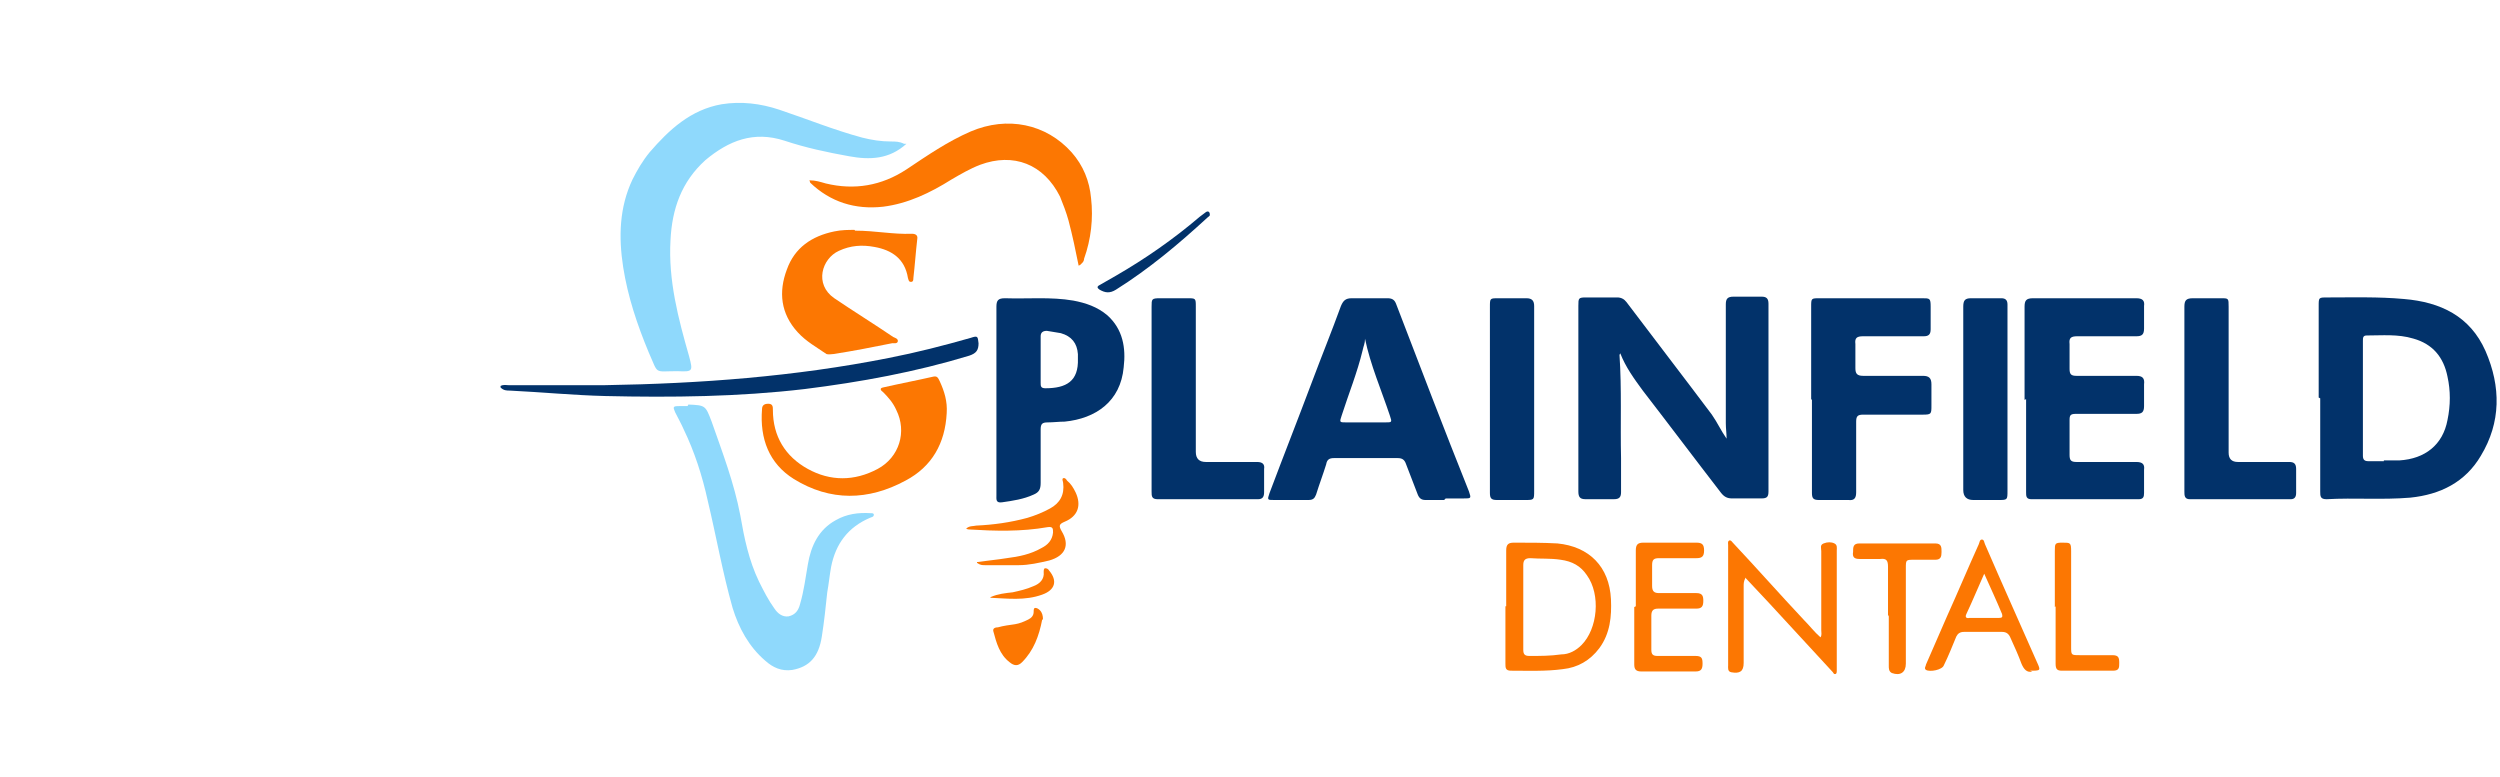
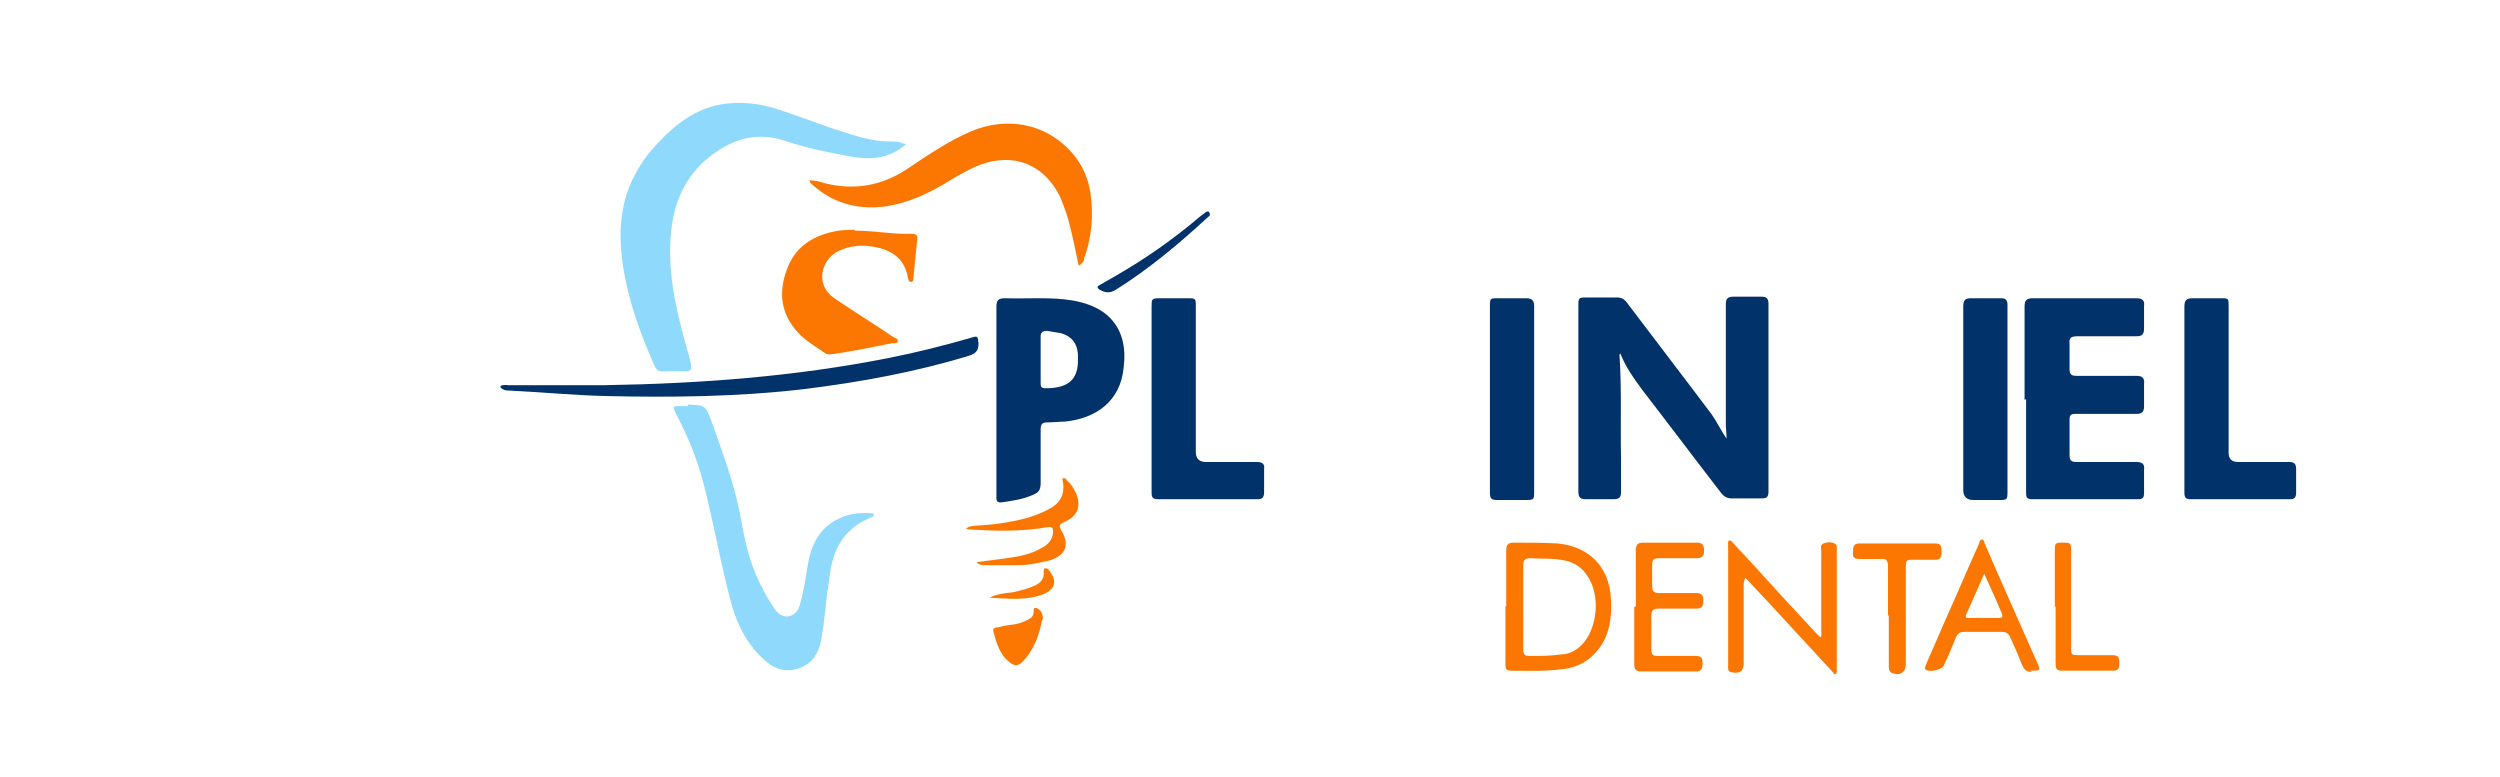
<svg xmlns="http://www.w3.org/2000/svg" width="148" height="46" viewBox="0 0 148 46" fill="none">
  <g clip-path="url(#clip0_1490_1766)">
    <path d="M95.874 21.008C96.012 23.029 95.92 25.096 95.966 27.117C95.966 27.807 95.966 28.496 95.966 29.139C95.966 29.414 95.874 29.552 95.553 29.552C95.001 29.552 94.404 29.552 93.853 29.552C93.531 29.552 93.439 29.414 93.439 29.093C93.439 27.117 93.439 25.142 93.439 23.167C93.439 21.467 93.439 19.813 93.439 18.114C93.439 17.654 93.439 17.608 93.899 17.608C94.496 17.608 95.139 17.608 95.736 17.608C95.966 17.608 96.15 17.7 96.288 17.884C97.987 20.135 99.687 22.34 101.341 24.545C101.662 25.004 101.892 25.51 102.214 25.969C102.214 25.648 102.168 25.372 102.168 25.05C102.168 22.707 102.168 20.365 102.168 18.022C102.168 17.7 102.259 17.562 102.627 17.562C103.178 17.562 103.729 17.562 104.281 17.562C104.556 17.562 104.694 17.654 104.694 17.976C104.694 21.697 104.694 25.372 104.694 29.093C104.694 29.414 104.602 29.506 104.281 29.506C103.684 29.506 103.132 29.506 102.535 29.506C102.259 29.506 102.076 29.414 101.892 29.185C100.33 27.163 98.814 25.142 97.252 23.121C96.747 22.432 96.242 21.743 95.92 20.916L95.874 21.008Z" fill="#02326A" />
-     <path d="M137.266 23.535C137.266 21.743 137.266 19.906 137.266 18.114C137.266 17.609 137.266 17.609 137.771 17.609C139.287 17.609 140.803 17.563 142.319 17.701C144.478 17.884 146.223 18.711 147.142 20.779C148.061 22.892 148.061 25.005 146.867 26.98C145.948 28.542 144.478 29.277 142.686 29.461C141.033 29.599 139.379 29.461 137.725 29.553C137.357 29.553 137.357 29.369 137.357 29.093C137.357 27.256 137.357 25.418 137.357 23.581L137.266 23.535ZM141.124 27.256C141.446 27.256 141.722 27.256 142.043 27.256C143.559 27.164 144.616 26.337 144.891 24.867C145.075 23.994 145.075 23.121 144.891 22.294C144.662 21.146 144.018 20.365 142.87 20.044C141.951 19.768 141.032 19.86 140.114 19.86C139.884 19.86 139.884 19.998 139.884 20.181C139.884 22.432 139.884 24.729 139.884 26.98C139.884 27.21 139.976 27.302 140.206 27.302C140.527 27.302 140.803 27.302 141.124 27.302V27.256Z" fill="#02326A" />
-     <path d="M85.493 29.6C85.125 29.6 84.758 29.6 84.39 29.6C84.16 29.6 84.023 29.508 83.931 29.278C83.701 28.681 83.471 28.084 83.242 27.487C83.15 27.211 83.012 27.119 82.736 27.119C81.496 27.119 80.21 27.119 78.969 27.119C78.694 27.119 78.556 27.211 78.51 27.487C78.326 28.084 78.097 28.681 77.913 29.278C77.821 29.508 77.729 29.6 77.454 29.6C76.764 29.6 76.075 29.6 75.432 29.6C75.019 29.6 75.019 29.6 75.157 29.187C75.984 26.982 76.856 24.777 77.683 22.572C78.234 21.102 78.832 19.632 79.383 18.116C79.521 17.794 79.659 17.656 80.026 17.656C80.715 17.656 81.45 17.656 82.139 17.656C82.415 17.656 82.553 17.748 82.644 17.978C84.069 21.699 85.493 25.42 86.963 29.095C87.1 29.508 87.1 29.508 86.641 29.508C86.273 29.508 85.952 29.508 85.585 29.508L85.493 29.6ZM80.807 20.091C80.807 20.321 80.715 20.504 80.669 20.734C80.348 22.066 79.842 23.307 79.429 24.593C79.291 25.006 79.291 25.006 79.704 25.006C80.485 25.006 81.22 25.006 82.001 25.006C82.415 25.006 82.415 25.006 82.277 24.593C81.772 23.077 81.129 21.607 80.807 20.045V20.091Z" fill="#02326A" />
    <path d="M53.659 8.514C52.648 9.432 51.5 9.478 50.26 9.249C48.973 9.019 47.687 8.743 46.447 8.33C44.609 7.733 43.139 8.33 41.761 9.478C40.337 10.765 39.786 12.372 39.694 14.21C39.556 16.599 40.153 18.85 40.797 21.101C41.026 21.973 41.026 22.019 40.107 21.973C38.683 21.973 39.005 22.203 38.408 20.871C37.719 19.217 37.167 17.563 36.892 15.818C36.616 14.026 36.662 12.281 37.443 10.627C37.719 10.076 38.04 9.524 38.454 9.019C39.602 7.687 40.888 6.492 42.726 6.171C43.874 5.987 45.023 6.125 46.125 6.492C47.779 7.044 49.341 7.687 51.041 8.146C51.592 8.284 52.143 8.376 52.74 8.376C53.016 8.376 53.245 8.376 53.521 8.514H53.659Z" fill="#8FD9FC" />
    <path d="M119.854 23.674C119.854 21.837 119.854 19.999 119.854 18.162C119.854 17.794 119.945 17.656 120.359 17.656C122.38 17.656 124.401 17.656 126.469 17.656C126.836 17.656 126.974 17.794 126.928 18.116C126.928 18.575 126.928 18.988 126.928 19.448C126.928 19.815 126.79 19.907 126.469 19.907C125.32 19.907 124.126 19.907 122.977 19.907C122.61 19.907 122.472 19.999 122.518 20.367C122.518 20.872 122.518 21.377 122.518 21.837C122.518 22.158 122.61 22.25 122.931 22.25C124.126 22.25 125.274 22.25 126.469 22.25C126.836 22.25 126.974 22.388 126.928 22.755C126.928 23.169 126.928 23.628 126.928 24.042C126.928 24.409 126.79 24.501 126.469 24.501C125.274 24.501 124.08 24.501 122.885 24.501C122.564 24.501 122.518 24.593 122.518 24.868C122.518 25.558 122.518 26.247 122.518 26.936C122.518 27.257 122.61 27.349 122.931 27.349C124.126 27.349 125.274 27.349 126.469 27.349C126.836 27.349 126.974 27.487 126.928 27.808C126.928 28.268 126.928 28.727 126.928 29.187C126.928 29.416 126.882 29.554 126.606 29.554C124.493 29.554 122.38 29.554 120.267 29.554C119.945 29.554 119.945 29.37 119.945 29.141C119.945 27.303 119.945 25.466 119.945 23.628L119.854 23.674Z" fill="#02326A" />
    <path d="M58.988 23.766C58.988 21.883 58.988 20.045 58.988 18.162C58.988 17.794 59.08 17.656 59.493 17.656C60.826 17.702 62.204 17.564 63.536 17.794C64.271 17.932 64.96 18.162 65.557 18.667C66.476 19.494 66.66 20.596 66.522 21.745C66.338 23.766 64.868 24.777 63.031 24.96C62.709 24.96 62.342 25.006 62.02 25.006C61.699 25.006 61.607 25.098 61.607 25.42C61.607 26.476 61.607 27.533 61.607 28.589C61.607 28.957 61.515 29.141 61.193 29.278C60.596 29.554 59.953 29.646 59.31 29.738C58.942 29.784 58.988 29.554 58.988 29.324C58.988 27.441 58.988 25.558 58.988 23.628V23.766ZM61.607 21.285C61.607 21.745 61.607 22.204 61.607 22.663C61.607 22.847 61.607 22.985 61.882 22.985C63.123 22.985 63.858 22.572 63.812 21.239C63.812 21.148 63.812 21.056 63.812 20.964C63.766 20.321 63.444 19.907 62.801 19.723C62.525 19.677 62.25 19.632 61.974 19.586C61.744 19.586 61.607 19.677 61.607 19.907C61.607 20.367 61.607 20.78 61.607 21.239V21.285Z" fill="#02326A" />
-     <path d="M107.221 23.628C107.221 21.791 107.221 19.999 107.221 18.162C107.221 17.656 107.221 17.656 107.726 17.656C109.747 17.656 111.769 17.656 113.79 17.656C114.249 17.656 114.295 17.656 114.295 18.162C114.295 18.621 114.295 19.034 114.295 19.494C114.295 19.815 114.157 19.907 113.882 19.907C112.687 19.907 111.493 19.907 110.299 19.907C109.931 19.907 109.793 19.999 109.839 20.367C109.839 20.826 109.839 21.331 109.839 21.791C109.839 22.112 109.931 22.25 110.299 22.25C111.493 22.25 112.641 22.25 113.836 22.25C114.203 22.25 114.341 22.388 114.341 22.755C114.341 23.169 114.341 23.582 114.341 23.996C114.341 24.501 114.341 24.547 113.836 24.547C112.641 24.547 111.493 24.547 110.299 24.547C109.977 24.547 109.885 24.639 109.885 24.96C109.885 26.338 109.885 27.762 109.885 29.141C109.885 29.462 109.793 29.646 109.426 29.6C108.829 29.6 108.277 29.6 107.68 29.6C107.359 29.6 107.267 29.508 107.267 29.187C107.267 27.349 107.267 25.512 107.267 23.674L107.221 23.628Z" fill="#02326A" />
    <path d="M40.751 23.949C41.761 23.995 41.761 23.995 42.129 24.96C42.772 26.797 43.461 28.589 43.828 30.518C44.058 31.851 44.334 33.183 44.931 34.423C45.206 34.974 45.482 35.526 45.85 36.031C46.033 36.306 46.309 36.536 46.676 36.49C47.09 36.398 47.274 36.123 47.365 35.755C47.595 34.974 47.687 34.193 47.825 33.412C48.009 32.31 48.468 31.345 49.479 30.794C50.122 30.426 50.811 30.334 51.546 30.381C51.638 30.381 51.73 30.381 51.73 30.472C51.73 30.61 51.592 30.61 51.5 30.656C50.214 31.207 49.479 32.172 49.203 33.55C49.111 34.056 49.065 34.561 48.973 35.066C48.881 35.939 48.79 36.812 48.652 37.684C48.468 38.879 47.917 39.476 46.906 39.66C46.263 39.752 45.758 39.522 45.298 39.109C44.334 38.282 43.736 37.179 43.369 35.985C42.772 33.872 42.404 31.759 41.899 29.645C41.577 28.175 41.118 26.751 40.475 25.419C40.337 25.098 40.153 24.776 39.97 24.409C39.832 24.087 39.832 24.041 40.199 24.041C40.383 24.041 40.567 24.041 40.705 24.041L40.751 23.949Z" fill="#8FD9FC" />
    <path d="M68.174 23.628C68.174 21.791 68.174 19.999 68.174 18.162C68.174 17.702 68.174 17.656 68.679 17.656C69.23 17.656 69.736 17.656 70.287 17.656C70.792 17.656 70.792 17.656 70.792 18.162C70.792 21.01 70.792 23.904 70.792 26.752C70.792 27.15 70.991 27.349 71.389 27.349C72.4 27.349 73.411 27.349 74.421 27.349C74.743 27.349 74.881 27.487 74.835 27.762C74.835 28.222 74.835 28.681 74.835 29.141C74.835 29.416 74.743 29.554 74.467 29.554C72.492 29.554 70.517 29.554 68.541 29.554C68.174 29.554 68.174 29.37 68.174 29.095C68.174 27.257 68.174 25.42 68.174 23.582V23.628Z" fill="#02326A" />
    <path d="M129.316 23.628C129.316 21.791 129.316 19.999 129.316 18.162C129.316 17.794 129.408 17.656 129.822 17.656C130.373 17.656 130.924 17.656 131.475 17.656C131.935 17.656 131.935 17.656 131.935 18.162C131.935 21.056 131.935 23.904 131.935 26.798C131.935 27.165 132.119 27.349 132.486 27.349C133.497 27.349 134.507 27.349 135.518 27.349C135.794 27.349 135.931 27.441 135.931 27.762C135.931 28.222 135.931 28.727 135.931 29.187C135.931 29.416 135.84 29.554 135.61 29.554C133.635 29.554 131.613 29.554 129.638 29.554C129.316 29.554 129.316 29.324 129.316 29.095C129.316 27.257 129.316 25.42 129.316 23.582V23.628Z" fill="#02326A" />
    <path d="M63.856 15.728C63.673 14.809 63.489 13.937 63.259 13.064C63.121 12.559 62.938 12.099 62.754 11.64C61.789 9.71 59.998 9.021 58.022 9.756C57.425 9.986 56.874 10.308 56.323 10.629C55.082 11.41 53.75 12.053 52.28 12.237C50.626 12.421 49.156 11.961 47.962 10.813C47.962 10.813 47.962 10.767 47.916 10.675C48.283 10.675 48.559 10.767 48.881 10.859C50.58 11.272 52.188 10.997 53.658 10.032C54.898 9.205 56.093 8.378 57.471 7.781C59.63 6.862 61.927 7.322 63.443 9.021C64.132 9.802 64.499 10.721 64.591 11.732C64.729 12.926 64.591 14.166 64.178 15.315C64.178 15.407 64.132 15.498 64.086 15.544C64.086 15.544 64.04 15.59 63.948 15.682L63.856 15.728Z" fill="#FC7702" />
    <path d="M88.203 23.628C88.203 21.791 88.203 19.999 88.203 18.162C88.203 17.656 88.203 17.656 88.708 17.656C89.26 17.656 89.811 17.656 90.362 17.656C90.684 17.656 90.822 17.794 90.822 18.116C90.822 19.448 90.822 20.734 90.822 22.066C90.822 24.409 90.822 26.706 90.822 29.049C90.822 29.6 90.822 29.6 90.27 29.6C89.719 29.6 89.168 29.6 88.617 29.6C88.295 29.6 88.203 29.508 88.203 29.187C88.203 27.349 88.203 25.512 88.203 23.674V23.628Z" fill="#02326A" />
    <path d="M116.225 23.628C116.225 21.791 116.225 19.999 116.225 18.162C116.225 17.794 116.316 17.656 116.684 17.656C117.281 17.656 117.878 17.656 118.476 17.656C118.705 17.656 118.843 17.748 118.843 18.024C118.843 18.116 118.843 18.162 118.843 18.253C118.843 21.837 118.843 25.466 118.843 29.049C118.843 29.6 118.843 29.6 118.292 29.6C117.786 29.6 117.281 29.6 116.822 29.6C116.424 29.6 116.225 29.401 116.225 29.003C116.225 27.211 116.225 25.42 116.225 23.628Z" fill="#02326A" />
    <path d="M50.627 13.655C51.821 13.655 52.877 13.885 53.98 13.839C54.21 13.839 54.347 13.931 54.301 14.161C54.21 14.942 54.164 15.677 54.072 16.457C54.072 16.549 54.072 16.687 53.934 16.687C53.796 16.687 53.796 16.595 53.75 16.457C53.566 15.309 52.785 14.804 51.775 14.62C51.04 14.482 50.351 14.528 49.662 14.85C48.651 15.309 48.192 16.825 49.386 17.652C50.535 18.433 51.729 19.168 52.877 19.949C52.969 19.995 53.153 20.041 53.153 20.178C53.153 20.362 52.923 20.316 52.831 20.316C51.683 20.546 50.535 20.776 49.34 20.959C49.202 20.959 49.065 21.005 48.927 20.959C48.33 20.546 47.732 20.224 47.227 19.673C46.217 18.571 46.079 17.284 46.584 15.952C47.043 14.666 48.054 13.977 49.386 13.701C49.8 13.609 50.259 13.609 50.581 13.609L50.627 13.655Z" fill="#FC7702" />
-     <path d="M56.045 24.453C55.953 26.245 55.173 27.623 53.611 28.45C51.406 29.644 49.155 29.69 46.996 28.358C45.526 27.439 44.974 25.969 45.112 24.223C45.112 23.994 45.25 23.902 45.48 23.902C45.755 23.902 45.755 24.086 45.755 24.269C45.755 25.831 46.49 27.026 47.823 27.761C49.155 28.496 50.579 28.496 51.957 27.761C53.243 27.072 53.703 25.556 53.059 24.269C52.876 23.856 52.6 23.534 52.279 23.213C52.141 23.121 52.049 22.983 52.279 22.937C53.289 22.707 54.254 22.524 55.264 22.294C55.494 22.248 55.54 22.386 55.632 22.57C55.908 23.167 56.091 23.764 56.045 24.453Z" fill="#FC7702" />
    <path d="M29.633 22.848C29.817 22.756 29.954 22.802 30.092 22.802C32.022 22.802 33.951 22.802 35.834 22.802C41.439 22.71 47.043 22.296 52.602 21.194C54.255 20.872 55.863 20.459 57.471 20C57.884 19.862 57.884 19.908 57.93 20.321C57.93 20.735 57.792 20.918 57.379 21.056C54.209 22.021 50.948 22.618 47.64 23.031C43.736 23.491 39.785 23.537 35.834 23.445C33.951 23.399 32.068 23.215 30.184 23.123C30 23.123 29.817 23.123 29.633 22.939V22.848Z" fill="#02326A" />
    <path d="M89.167 35.892C89.167 34.789 89.167 33.687 89.167 32.584C89.167 32.217 89.305 32.125 89.626 32.125C90.499 32.125 91.372 32.125 92.199 32.171C94.082 32.355 95.277 33.549 95.369 35.478C95.415 36.489 95.323 37.5 94.68 38.373C94.128 39.108 93.393 39.521 92.52 39.613C91.51 39.751 90.453 39.705 89.443 39.705C89.121 39.705 89.121 39.521 89.121 39.291C89.121 38.143 89.121 37.04 89.121 35.892H89.167ZM90.178 35.938C90.178 36.765 90.178 37.638 90.178 38.464C90.178 38.74 90.269 38.832 90.545 38.832C91.188 38.832 91.785 38.832 92.429 38.74C92.888 38.74 93.301 38.51 93.623 38.189C94.588 37.224 94.771 35.203 93.945 34.054C93.577 33.503 93.072 33.227 92.383 33.136C91.785 33.044 91.188 33.09 90.591 33.044C90.269 33.044 90.178 33.182 90.178 33.457C90.178 34.284 90.178 35.065 90.178 35.892V35.938Z" fill="#FC7702" />
    <path d="M103.317 34.239C103.225 34.423 103.225 34.561 103.225 34.699C103.225 36.215 103.225 37.73 103.225 39.246C103.225 39.752 102.995 39.889 102.49 39.798C102.26 39.752 102.306 39.522 102.306 39.384C102.306 37.73 102.306 36.123 102.306 34.469C102.306 33.734 102.306 32.999 102.306 32.264C102.306 32.172 102.26 32.034 102.398 31.988C102.49 31.988 102.536 32.08 102.582 32.126C104.006 33.642 105.384 35.204 106.808 36.72C107.13 37.041 107.405 37.409 107.773 37.73C107.865 37.593 107.819 37.455 107.819 37.317C107.819 35.755 107.819 34.193 107.819 32.631C107.819 32.448 107.727 32.264 107.956 32.172C108.186 32.08 108.416 32.08 108.6 32.172C108.783 32.264 108.737 32.448 108.737 32.586C108.737 34.928 108.737 37.225 108.737 39.568C108.737 39.614 108.737 39.66 108.737 39.706C108.737 39.752 108.737 39.844 108.691 39.889C108.6 39.935 108.554 39.889 108.508 39.798C107.221 38.419 105.981 37.041 104.695 35.663C104.236 35.158 103.776 34.699 103.317 34.193V34.239Z" fill="#FC7702" />
    <path d="M120.314 39.751C119.992 39.843 119.808 39.613 119.671 39.291C119.487 38.786 119.257 38.281 119.027 37.776C118.936 37.546 118.798 37.408 118.522 37.408C117.787 37.408 117.052 37.408 116.271 37.408C116.041 37.408 115.904 37.5 115.812 37.684C115.582 38.235 115.352 38.832 115.077 39.383C114.985 39.659 114.25 39.797 114.02 39.659C113.882 39.567 114.02 39.429 114.02 39.337C114.434 38.373 114.847 37.454 115.261 36.489C115.904 35.065 116.501 33.641 117.144 32.217C117.19 32.125 117.19 31.941 117.328 31.941C117.466 31.941 117.466 32.125 117.511 32.217C118.522 34.56 119.579 36.903 120.589 39.2C120.819 39.705 120.819 39.705 120.176 39.705L120.314 39.751ZM117.466 33.963C117.098 34.789 116.776 35.571 116.409 36.351C116.317 36.535 116.409 36.627 116.593 36.581C117.19 36.581 117.741 36.581 118.338 36.581C118.522 36.581 118.568 36.535 118.522 36.351C118.201 35.571 117.833 34.789 117.466 33.963Z" fill="#FC7702" />
    <path d="M96.84 35.892C96.84 34.789 96.84 33.687 96.84 32.584C96.84 32.217 96.978 32.125 97.299 32.125C98.356 32.125 99.367 32.125 100.423 32.125C100.745 32.125 100.882 32.217 100.882 32.584C100.882 32.952 100.745 33.044 100.423 33.044C99.688 33.044 98.953 33.044 98.218 33.044C97.897 33.044 97.805 33.136 97.805 33.457C97.805 33.871 97.805 34.284 97.805 34.697C97.805 35.019 97.942 35.111 98.218 35.111C98.953 35.111 99.688 35.111 100.423 35.111C100.791 35.111 100.836 35.295 100.836 35.57C100.836 35.892 100.745 36.03 100.423 36.03C99.688 36.03 98.953 36.03 98.172 36.03C97.897 36.03 97.759 36.122 97.759 36.443C97.759 37.132 97.759 37.821 97.759 38.464C97.759 38.74 97.85 38.832 98.126 38.832C98.861 38.832 99.642 38.832 100.377 38.832C100.745 38.832 100.791 38.97 100.791 39.291C100.791 39.613 100.699 39.751 100.377 39.751C99.32 39.751 98.218 39.751 97.162 39.751C96.84 39.751 96.748 39.613 96.748 39.337C96.748 38.189 96.748 37.04 96.748 35.938L96.84 35.892Z" fill="#FC7702" />
    <path d="M111.77 36.398C111.77 35.433 111.77 34.515 111.77 33.55C111.77 33.182 111.678 33.045 111.31 33.091C110.897 33.091 110.483 33.091 110.07 33.091C109.748 33.091 109.657 32.953 109.702 32.677C109.702 32.402 109.702 32.172 110.07 32.172C111.586 32.172 113.056 32.172 114.572 32.172C114.939 32.172 114.939 32.402 114.939 32.677C114.939 32.953 114.893 33.137 114.572 33.137C114.158 33.137 113.745 33.137 113.332 33.137C112.826 33.137 112.826 33.137 112.826 33.642C112.826 35.525 112.826 37.409 112.826 39.292C112.826 39.797 112.505 40.027 111.999 39.843C111.816 39.752 111.816 39.568 111.816 39.43C111.816 38.465 111.816 37.501 111.816 36.49L111.77 36.398Z" fill="#FC7702" />
    <path d="M121.646 35.938C121.646 34.835 121.646 33.733 121.646 32.63C121.646 32.171 121.646 32.125 122.106 32.125C122.565 32.125 122.611 32.125 122.611 32.63C122.611 34.514 122.611 36.397 122.611 38.281C122.611 38.786 122.611 38.786 123.116 38.786C123.76 38.786 124.403 38.786 125.046 38.786C125.413 38.786 125.459 38.924 125.459 39.245C125.459 39.521 125.459 39.705 125.092 39.705C124.081 39.705 123.071 39.705 122.06 39.705C121.784 39.705 121.692 39.613 121.692 39.291C121.692 38.143 121.692 37.04 121.692 35.892L121.646 35.938Z" fill="#FC7702" />
    <path d="M57.838 33.274C58.482 33.182 59.033 33.136 59.584 33.045C60.319 32.953 61.008 32.815 61.651 32.447C62.019 32.264 62.294 31.988 62.34 31.529C62.34 31.299 62.34 31.161 62.019 31.207C60.457 31.483 58.895 31.437 57.379 31.345C57.379 31.345 57.287 31.345 57.195 31.299C57.379 31.115 57.609 31.161 57.792 31.115C58.803 31.069 59.814 30.931 60.824 30.656C61.284 30.518 61.743 30.334 62.157 30.105C62.754 29.783 63.029 29.278 62.938 28.589C62.938 28.497 62.846 28.359 62.938 28.313C63.029 28.267 63.121 28.359 63.167 28.451C63.397 28.635 63.535 28.864 63.672 29.14C64.04 29.921 63.81 30.564 63.029 30.886C62.708 31.023 62.662 31.115 62.846 31.437C63.351 32.264 63.075 32.907 62.111 33.182C61.513 33.32 60.916 33.458 60.319 33.458C59.63 33.458 58.941 33.458 58.298 33.458C58.16 33.458 58.022 33.458 57.838 33.32V33.274Z" fill="#FC7702" />
    <path d="M61.698 36.677C61.514 37.642 61.193 38.515 60.504 39.204C60.274 39.434 60.044 39.434 59.769 39.204C59.172 38.745 58.988 38.056 58.804 37.366C58.758 37.183 58.942 37.137 59.08 37.137C59.401 37.045 59.769 36.999 60.09 36.953C60.366 36.907 60.596 36.815 60.871 36.677C61.055 36.586 61.193 36.448 61.193 36.218C61.193 36.126 61.193 35.988 61.285 35.988C61.377 35.988 61.468 36.034 61.56 36.126C61.698 36.264 61.744 36.448 61.744 36.677H61.698Z" fill="#FC7702" />
    <path d="M71.621 12.74C71.621 12.786 71.529 12.832 71.483 12.878C69.783 14.44 68.038 15.91 66.062 17.15C65.695 17.38 65.419 17.334 65.098 17.15C64.96 17.058 64.914 16.966 65.098 16.875C65.419 16.691 65.741 16.507 66.062 16.323C67.808 15.313 69.462 14.164 71.024 12.832C71.162 12.74 71.253 12.648 71.391 12.556C71.529 12.465 71.621 12.556 71.621 12.694V12.74Z" fill="#02326A" />
    <path d="M58.663 35.34C59.077 35.157 59.536 35.111 59.949 35.065C60.363 34.973 60.776 34.881 61.19 34.697C61.557 34.559 61.833 34.284 61.787 33.87C61.787 33.778 61.787 33.641 61.879 33.641C61.971 33.641 62.062 33.687 62.108 33.778C62.614 34.376 62.476 34.927 61.695 35.203C60.684 35.57 59.628 35.432 58.617 35.386L58.663 35.34Z" fill="#FC7702" />
  </g>
  <defs>
    <clipPath id="clip0_1490_1766">
      <rect width="147.6" height="45" fill="white" transform="translate(0.199 0.5)" />
    </clipPath>
  </defs>
</svg>